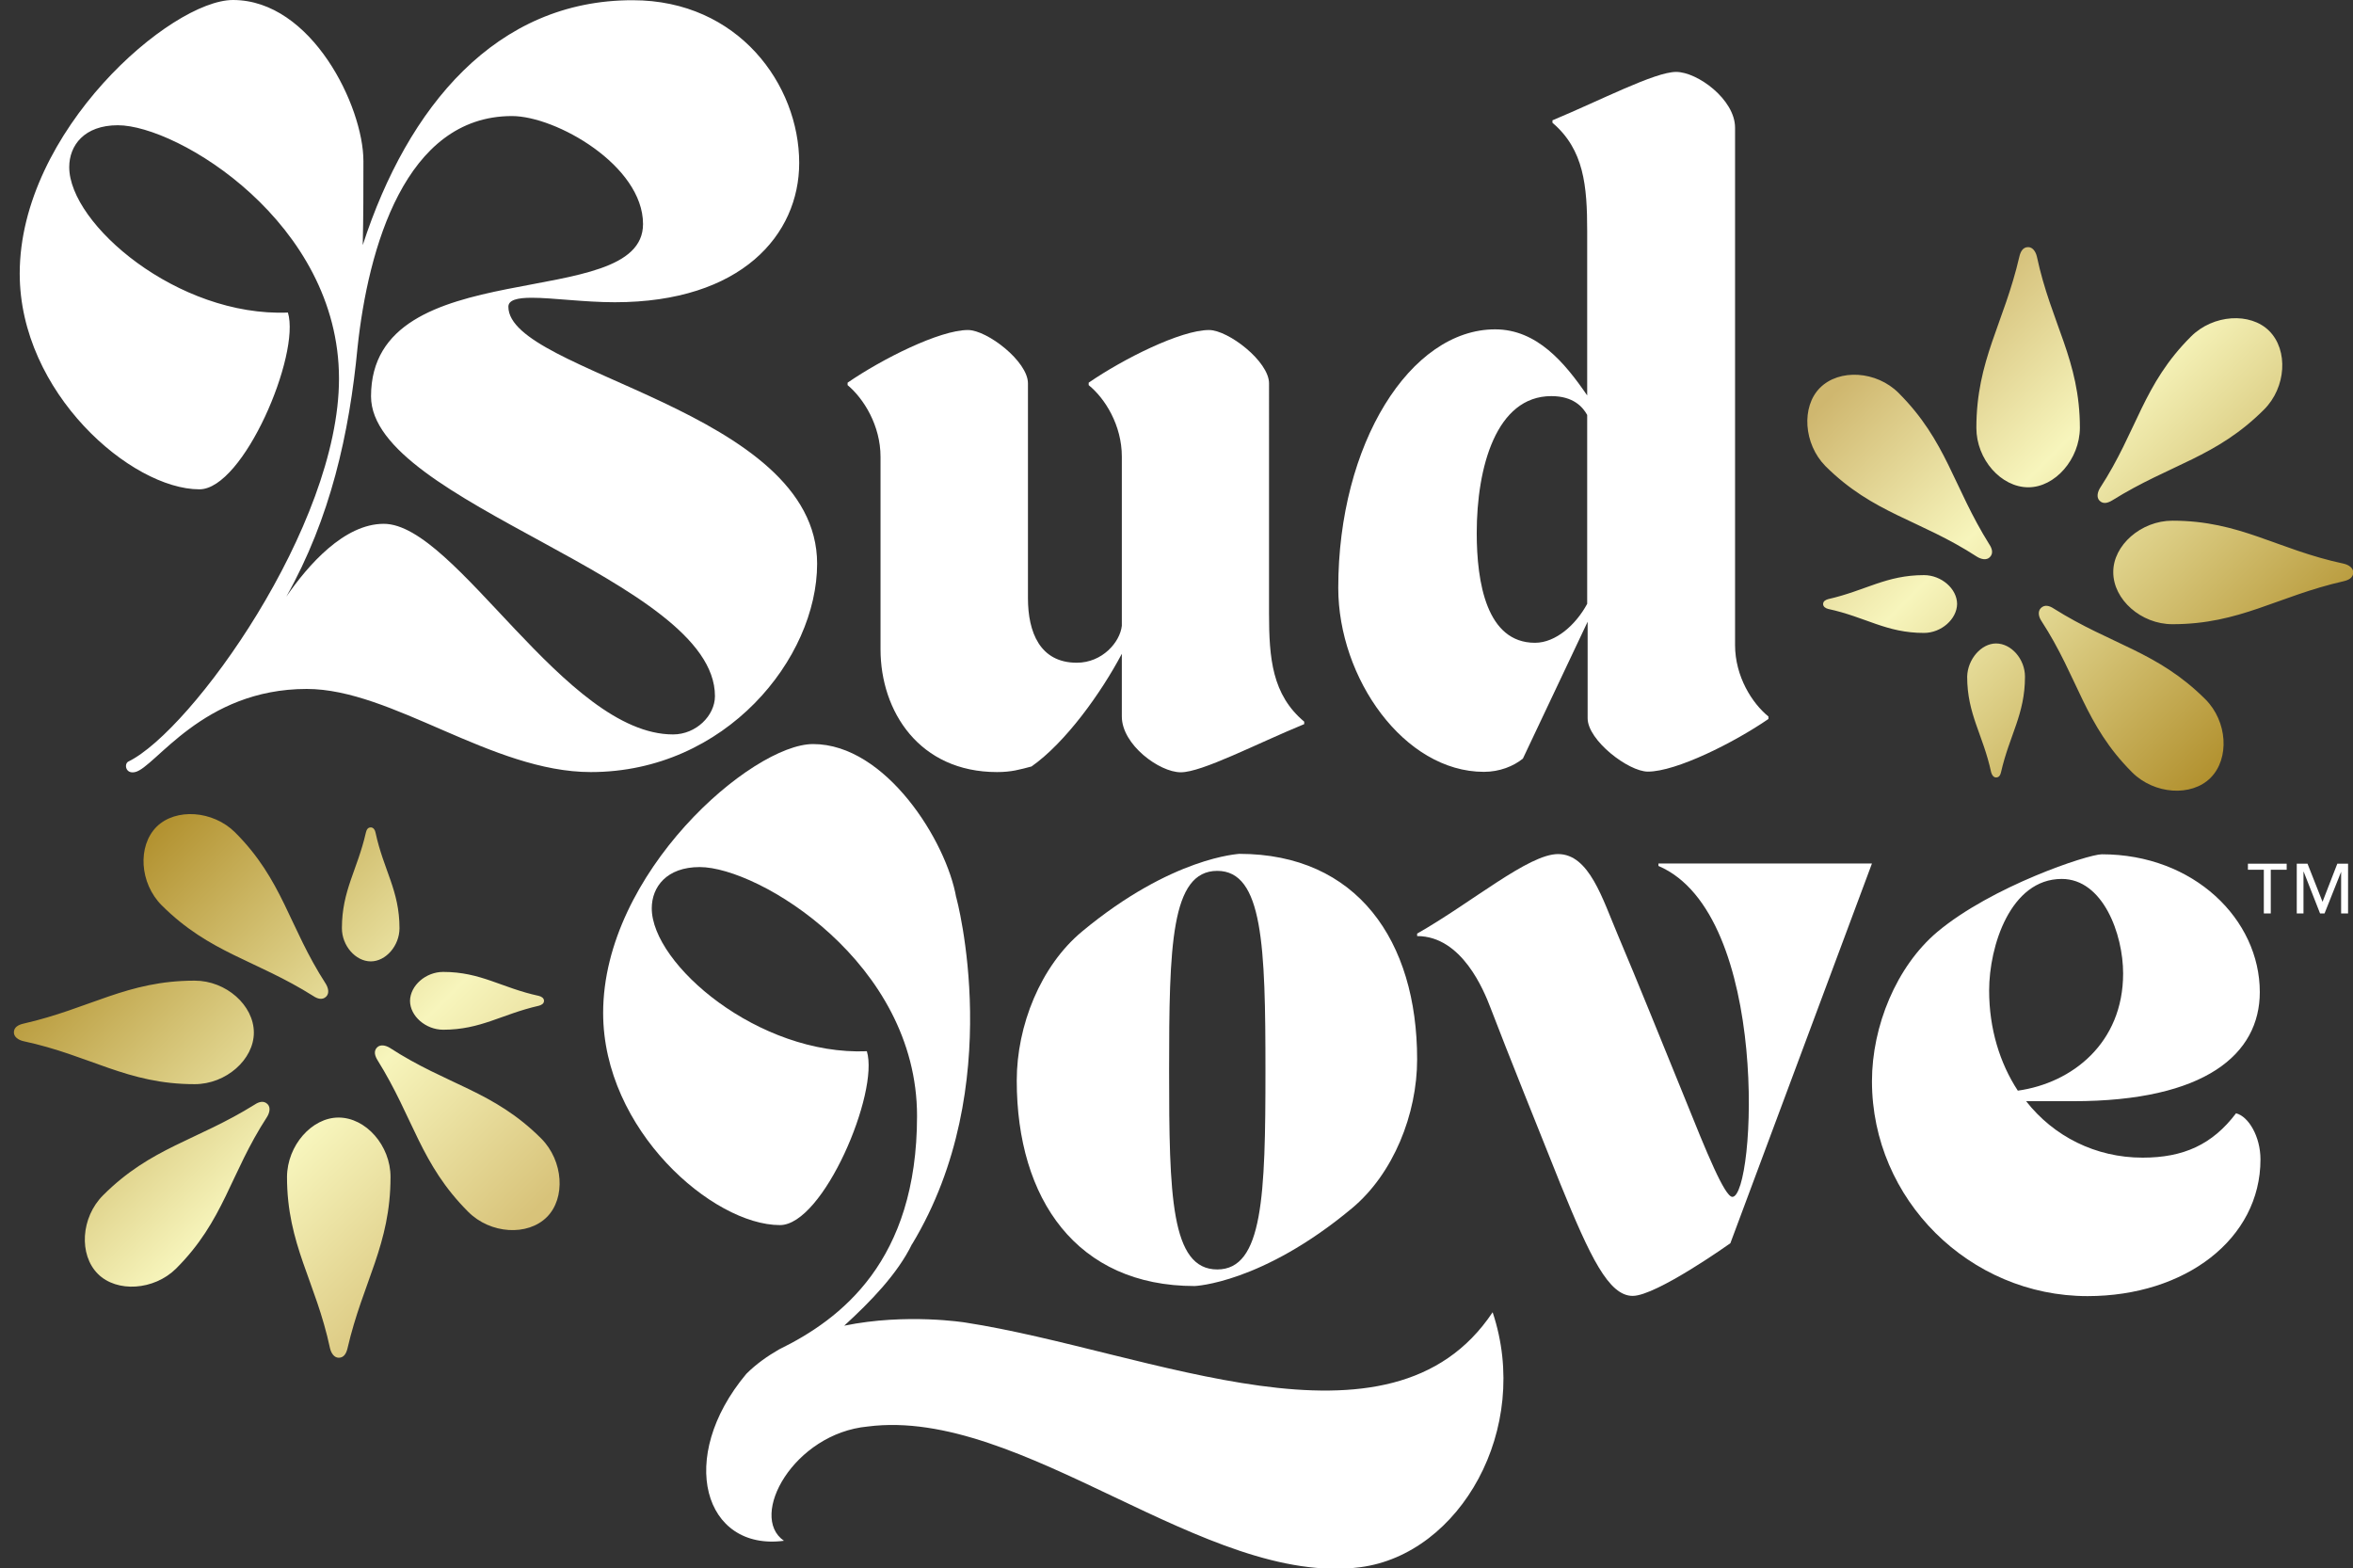
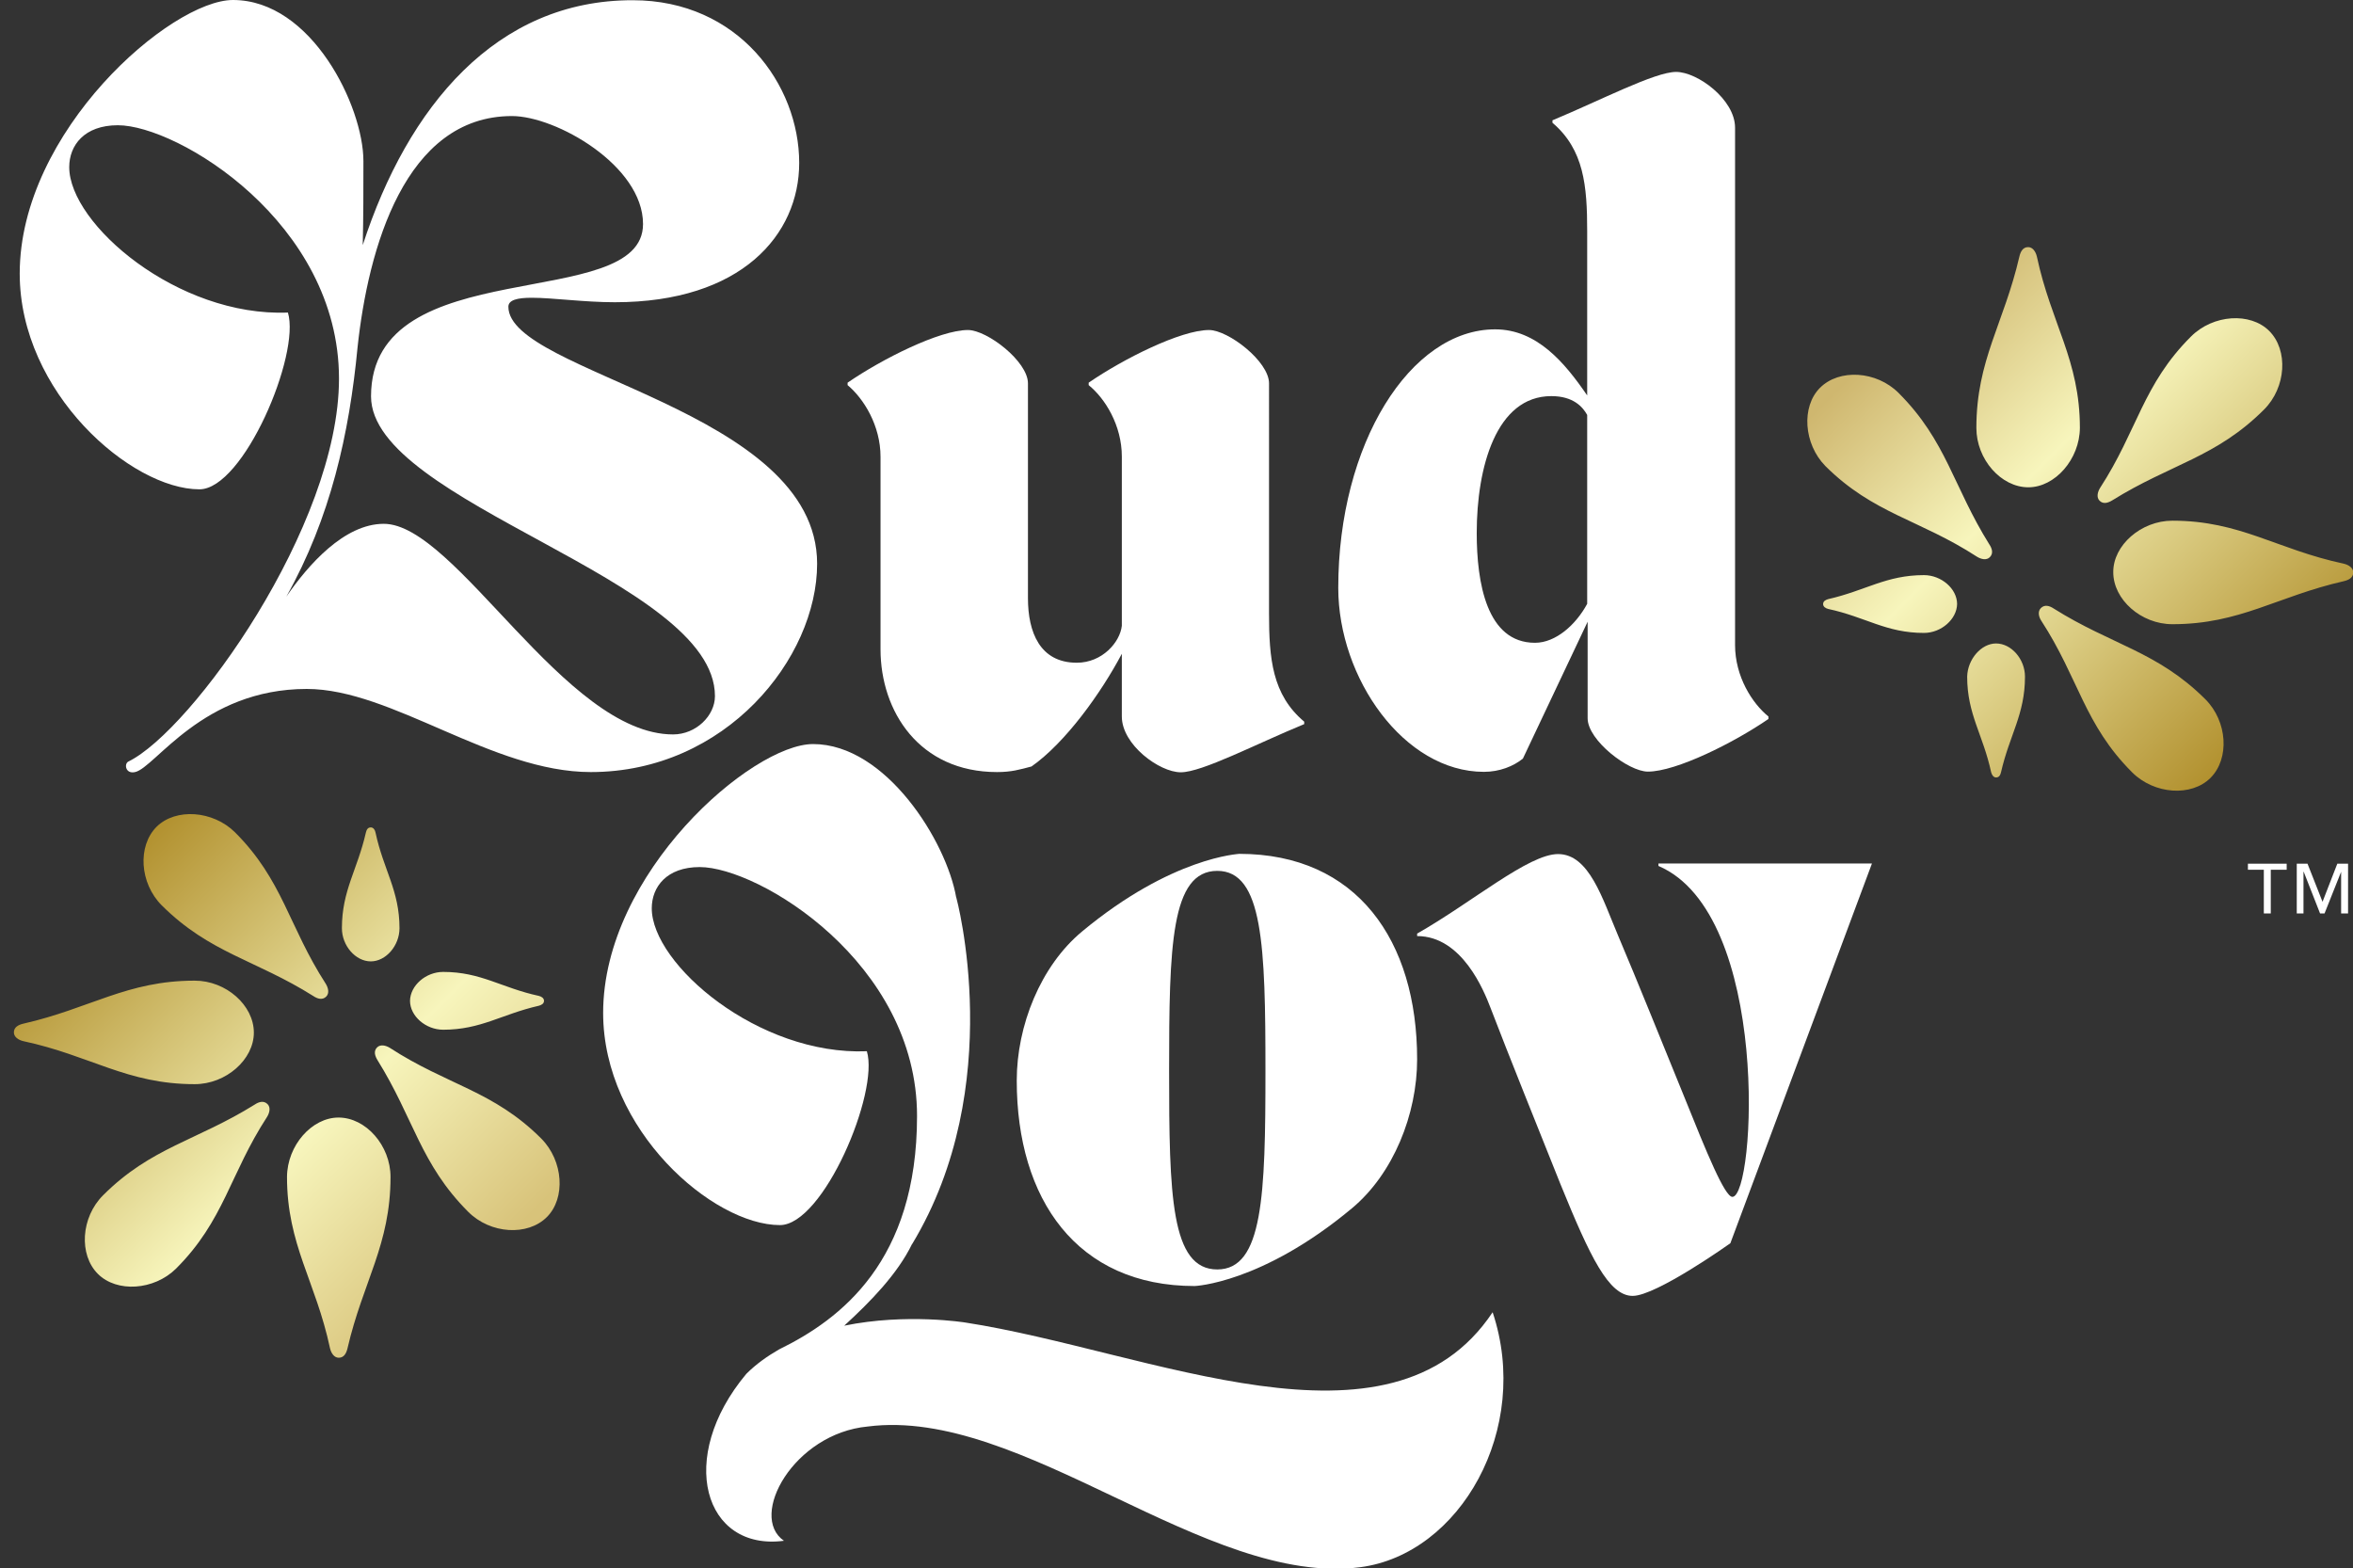
<svg xmlns="http://www.w3.org/2000/svg" version="1.1" id="Layer_1" x="0px" y="0px" viewBox="0 0 1050.2 700" style="enable-background:new 0 0 1050.2 700;" xml:space="preserve">
  <rect x="0" y="0" width="1050.2" height="700" fill="#333333" stroke="none" />
  <style type="text/css">
	.st0{fill:url(#SVGID_1_);}
	.st1{fill:#FFFFFF;}
	.st2{display:none;}
	.st3{display:inline;}
	.st4{fill:#E3C056;}
</style>
  <g>
    <g>
      <linearGradient id="SVGID_1_" gradientUnits="userSpaceOnUse" x1="304.5" y1="278.38" x2="751.95" y2="725.83" gradientTransform="matrix(1 0 0 1 0 -143.98)">
        <stop offset="0" style="stop-color:#B2912F" />
        <stop offset="0.23" style="stop-color:#F7F5BC" />
        <stop offset="0.38" style="stop-color:#D8C37A" />
        <stop offset="0.52" style="stop-color:#CFB76F" />
        <stop offset="0.62" style="stop-color:#CFB76F" />
        <stop offset="0.76" style="stop-color:#F7F5BC" />
        <stop offset="1" style="stop-color:#B2912F" />
      </linearGradient>
      <path class="st0" d="M1012.8,147.7c8.6,8.6,7.6,25.2-2.3,35.1c-21.4,21.4-41.7,24.3-67.7,40.5c-1.8,1.1-4,1.9-5.7,0.2    c-1.5-1.5-0.9-3.9,0.2-5.7c16.7-25.7,19.1-46.2,40.6-67.6C987.8,140.3,1004.4,139.3,1012.8,147.7z M890.9,287.2    c6.8,0,12.9,7,12.9,14.8c0,16.9-6.9,26-10.7,42.7c-0.3,1.2-0.8,2.3-2.2,2.3c-1.2,0-1.9-1.2-2.2-2.3c-3.6-16.8-10.7-25.8-10.7-42.7    C878.2,294.2,884.3,287.2,890.9,287.2z M858.7,282.5c-16.9,0-26-7.1-42.7-10.7c-1.2-0.3-2.3-1-2.3-2.2c0-1.3,1.2-1.9,2.3-2.2    c16.7-3.8,25.8-10.7,42.7-10.7c7.8,0,14.8,6.1,14.8,12.9C873.4,276.3,866.5,282.5,858.7,282.5z M905.3,217.5    c-12.2,0-23.2-12.5-23.2-26.5c0-30.3,12.3-46.6,19.2-76.5c0.5-2.1,1.5-4.2,3.9-4.2c2.1,0,3.4,2.1,3.9,4.2    c6.4,30,19.2,46.2,19.2,76.5C928.2,205,917.2,217.5,905.3,217.5z M969.6,232.4c30.3,0,46.5,12.8,76.5,19.2    c2.1,0.5,4.2,1.8,4.2,3.9c0,2.4-2.1,3.4-4.2,3.9c-29.9,6.8-46.2,19.2-76.5,19.2c-14,0-26.4-11-26.4-23.2    C943.1,243.4,955.6,232.4,969.6,232.4z M812.3,173.1c8.6-8.6,25.2-7.6,35.1,2.3c21.4,21.4,24.3,41.7,40.5,67.6    c1.2,1.8,1.9,4,0.2,5.7c-1.5,1.5-3.9,0.9-5.7-0.2c-25.7-16.7-46.2-19.1-67.7-40.5C805,198.1,803.9,181.5,812.3,173.1z     M951.6,344.7c-21.4-21.4-23.8-41.9-40.5-67.6c-1.2-1.8-1.7-4.2-0.2-5.7c1.7-1.7,3.9-1,5.7,0.2c25.9,16.3,46.2,19.1,67.7,40.5    c9.9,9.9,10.9,26.5,2.3,35.1C978.1,355.7,961.5,354.6,951.6,344.7z M43.7,568.6c-8.6-8.6-7.6-25.2,2.3-35.1    c21.4-21.4,41.7-24.3,67.7-40.5c1.8-1.2,4-1.9,5.7-0.2c1.5,1.5,0.9,3.9-0.2,5.7c-16.7,25.7-19.1,46.2-40.6,67.7    C68.7,576,52.1,577,43.7,568.6z M165.5,429.1c-6.8,0-12.9-7-12.9-14.8c0-16.9,6.9-26,10.7-42.7c0.3-1.2,0.8-2.3,2.2-2.3    c1.2,0,1.9,1.2,2.1,2.3c3.6,16.8,10.7,25.8,10.7,42.7C178.3,422.1,172.2,429.1,165.5,429.1z M197.8,433.8c16.9,0,26,7.1,42.7,10.7    c1.2,0.3,2.3,1,2.3,2.2c0,1.3-1.2,1.9-2.3,2.2c-16.7,3.8-25.8,10.7-42.7,10.7c-7.8,0-14.8-6.1-14.8-12.9    C183.1,439.9,190,433.8,197.8,433.8z M151.1,498.8c12.2,0,23.2,12.5,23.2,26.5c0,30.3-12.3,46.7-19.2,76.5    c-0.5,2.1-1.5,4.2-3.9,4.2c-2.1,0-3.4-2.1-3.9-4.2c-6.4-30-19.2-46.2-19.2-76.5C128.2,511.2,139.2,498.8,151.1,498.8z M86.9,483.9    c-30.3,0-46.5-12.8-76.5-19.2c-2.1-0.5-4.2-1.8-4.2-3.9c0-2.4,2.1-3.4,4.2-3.9c29.9-6.8,46.2-19.2,76.5-19.2    c14,0,26.4,11,26.4,23.2C113.3,472.9,100.9,483.9,86.9,483.9z M244.1,543.2c-8.6,8.6-25.2,7.6-35.1-2.3    c-21.4-21.4-24.3-41.7-40.5-67.7c-1.1-1.8-1.9-4-0.2-5.7c1.5-1.5,3.9-0.9,5.7,0.2c25.7,16.7,46.2,19.1,67.6,40.5    C251.5,518.2,252.5,534.8,244.1,543.2z M104.9,371.5c21.4,21.4,23.9,41.9,40.5,67.6c1.1,1.8,1.7,4.2,0.2,5.7    c-1.7,1.7-3.9,1-5.7-0.2c-25.9-16.3-46.2-19.1-67.7-40.5c-9.9-9.9-10.9-26.5-2.3-35.1C78.4,360.6,95,361.7,104.9,371.5z" />
      <g>
        <path class="st1" d="M393,203.9v85.9c0,27.7,17.3,54.8,52,54.8c6.4,0,10.1-1.1,15.4-2.5c15.1-10.6,31-32.7,40.3-50.3v28     c0,12.6,16.8,24.9,26.3,24.9s33.5-12.6,55.1-21.5v-1.1c-14.3-12-15.7-28.2-15.7-48.4V171.1c0-9.8-18.2-23.8-26.8-23.8     c-12.6,0-38.3,12.9-53.7,23.5v1.1c7.3,5.9,14.8,17.9,14.8,31.9v75.5c-0.8,7.3-8.7,16.5-20.1,16.5c-16.5,0-21.8-13.7-21.8-28.8     v-95.9c0-9.8-18.2-23.8-26.8-23.8c-12.6,0-38.3,12.9-53.7,23.5v1.1C385.5,177.9,393,189.9,393,203.9" />
        <path class="st1" d="M708.4,103.2v73.3c-10-14.6-22.4-29.5-41.1-29.5c-37.8,0-70,51-70,115.4c0,40.3,29.4,82.1,65,82.1     c7,0,13.2-2.5,17.4-5.9l28.9-61.1v43.1c0,9.8,18.2,23.8,26.9,23.8c12.6,0,38.4-12.9,53.8-23.5v-1.1c-7.3-5.9-14.9-17.9-14.9-31.9     V57c0-12.6-16.8-24.9-26.3-24.9s-33.6,12.6-55.2,21.6v1.1C707,66.8,708.4,83,708.4,103.2 M708.4,269.5c-5,9.3-14,17.4-23.3,17.4     c-21.6,0-26-26.9-26-49c0-29.4,8.7-61.1,33.3-61.1c9.8,0,14,4.8,16,8.4V269.5z" />
-         <path class="st1" d="M998,496.9c-10.6,14-23.5,19.8-41.7,19.8c-21,0-39.7-9.5-52-25.2h21c59,0,83.3-21,83.3-48.7     c0-32.4-29.4-61.5-70.5-61.5c-6.2,0-49.2,14.3-73.5,34.7c-18.2,15.4-29.1,42-29.1,66.6c0,52.8,43.6,95.9,96.2,95.9     c43.6,0,77.2-25.5,77.2-61C1008.9,507.3,1003.6,498.3,998,496.9 M887.8,442.1c0-19.8,9.5-49.8,32.4-49.8     c18.4,0,27.4,24.6,27.4,42.2c0,31-22.7,48.9-47,52.3C892.6,474.6,887.8,459.2,887.8,442.1" />
        <path class="st1" d="M740.2,385.4v1.1c50.3,21.5,43.3,147.7,33,147.7c-3.4,0-11.5-19.8-21.3-44.2c-9-22.1-21.5-53.1-29.7-72.4     c-7-16.5-12.9-36.4-26.8-36.4c-13.2,0-38.3,21.5-62.9,35.5v1.1c20.1,0,29.9,24.6,32.7,31.9c7.6,19.9,22.1,55.9,31.3,78.9     c13.2,32.4,21.5,49.8,32.2,49.8c10.6,0,43.6-23.5,43.6-23.5l63.2-169.5L740.2,385.4L740.2,385.4z" />
        <path class="st1" d="M482.9,415.8c-18.5,15.4-29.1,42-29.1,66.5c0,52.9,26.8,91.7,79.4,91.7c0,0,29.9-1.1,70.2-34.7     c18.5-15.4,29.1-42,29.1-66.5c0-52.9-26.8-91.7-79.4-91.7C553.1,381.2,523.2,382.3,482.9,415.8 M543.3,566.6     c-20.7,0-21.5-33-21.5-88.7s0.8-89.2,21.5-89.2c20.4,0,21.5,33.5,21.5,89.2S563.7,566.6,543.3,566.6" />
        <path class="st1" d="M89,218.4c19.7,0,45.2-60.2,39.5-78.9c-49.2,2-97.6-39.5-97.6-64.9c0-9.7,6.7-18.7,21.7-18.7     c26.7,0,98.7,43.5,98.7,113.1c0,65.9-65.9,157.2-94,170.9c-2,1-1.3,5.7,3,4.7c9-2,30.1-37.1,76.6-37.1     c38.1,0,82.6,37.1,126.8,37.1c60.2,0,101-50.8,101-93c0-68.9-137.8-85-137.8-114.7c0-3,4-4,10.4-4c9.4,0,23.4,2,37.1,2     c56.5,0,82.3-30.1,82.3-62.2c0-34.8-27.1-72.6-74.3-72.6C221.5,0,182,47.5,161.9,109.4c0.3-12.4,0.3-24.8,0.3-37.5     C162.2,47.5,139.1,0,104,0C76.3,0,8.8,58.5,8.8,122.1C8.8,175.3,58.6,218.4,89,218.4 M228.5,51.8c19.7,0,58.5,22.1,58.5,48.2     c0,40.1-121.4,11.7-121.4,76.9c0,47.8,153.5,81.6,153.5,133.8c0,8.7-8.4,17.1-18.7,17.1c-48.2,0-97-94-129.1-94     c-17.7,0-33.8,18.4-43.5,32.5c19.7-35.1,28.1-72.6,31.8-111.4C164.3,111.1,180.7,51.8,228.5,51.8" />
        <path class="st1" d="M666.2,585.7c-45.7,68.6-153.1,17.3-235.3,4.6c0,0-26.3-4.3-54.1,1.4c11.7-10.7,23.8-23.1,30.3-36.5v0.1     c42.7-70.7,19.7-154.8,19.7-154.8v0.2c-4.3-25.1-31.4-68.6-63.9-68.6c-27.3,0-93.7,57.5-93.7,120c0,52.3,49,94.7,78.9,94.7     c19.4,0,44.4-59.2,38.8-77.6c-48.3,2-96-38.8-96-63.8c0-9.5,6.6-18.4,21.4-18.4c26.3,0,97,42.7,97,111.1     c0,64.8-34,90.7-61.6,104.2l0,0c-5.2,3-10.2,6.5-14.6,10.9c-31.4,37.5-18.8,79.2,16.8,74.5c-16-11,4.4-47.9,37.4-51     c69-8.9,150.8,71.7,219.8,62.8C651.7,693.7,683.6,637.8,666.2,585.7z" />
      </g>
    </g>
    <g>
      <g>
        <polygon class="st1" points="1029.9,385.5 1025.1,385.5 1025.1,407.7 1028.1,407.7 1028.1,389.1 1028.2,389.1 1035.5,407.7      1037.5,407.7 1044.9,389.1 1044.9,389.1 1044.9,407.7 1048,407.7 1048,385.5 1043.2,385.5 1036.6,402.5 1036.6,402.5    " />
        <polygon class="st1" points="1013.5,388.2 1020.6,388.2 1020.6,385.5 1003.3,385.5 1003.3,388.2 1010.4,388.2 1010.4,407.7      1013.5,407.7    " />
      </g>
    </g>
  </g>
  <g class="st2">
    <g class="st3">
-       <path class="st4" d="M1012.8,147.7c8.6,8.6,7.6,25.2-2.3,35.1c-21.4,21.4-41.7,24.3-67.7,40.5c-1.8,1.1-4,1.9-5.7,0.2    c-1.5-1.5-0.9-3.9,0.2-5.7c16.7-25.7,19.1-46.2,40.6-67.6C987.8,140.3,1004.4,139.3,1012.8,147.7z M890.9,287.2    c6.8,0,12.9,7,12.9,14.8c0,16.9-6.9,26-10.7,42.7c-0.3,1.2-0.8,2.3-2.2,2.3c-1.2,0-1.9-1.2-2.2-2.3c-3.6-16.8-10.7-25.8-10.7-42.7    C878.2,294.2,884.3,287.2,890.9,287.2z M858.7,282.5c-16.9,0-26-7.1-42.7-10.7c-1.2-0.3-2.3-1-2.3-2.2c0-1.3,1.2-1.9,2.3-2.2    c16.7-3.8,25.8-10.7,42.7-10.7c7.8,0,14.8,6.1,14.8,12.9C873.4,276.3,866.5,282.5,858.7,282.5z M905.3,217.5    c-12.2,0-23.2-12.5-23.2-26.5c0-30.3,12.3-46.6,19.2-76.5c0.5-2.1,1.5-4.2,3.9-4.2c2.1,0,3.4,2.1,3.9,4.2    c6.4,30,19.2,46.2,19.2,76.5C928.2,205,917.2,217.5,905.3,217.5z M969.6,232.4c30.3,0,46.5,12.8,76.5,19.2    c2.1,0.5,4.2,1.8,4.2,3.9c0,2.4-2.1,3.4-4.2,3.9c-29.9,6.8-46.2,19.2-76.5,19.2c-14,0-26.4-11-26.4-23.2    C943.1,243.4,955.6,232.4,969.6,232.4z M812.3,173.1c8.6-8.6,25.2-7.6,35.1,2.3c21.4,21.4,24.3,41.7,40.5,67.6    c1.2,1.8,1.9,4,0.2,5.7c-1.5,1.5-3.9,0.9-5.7-0.2c-25.7-16.7-46.2-19.1-67.7-40.5C805,198.1,803.9,181.5,812.3,173.1z     M951.6,344.7c-21.4-21.4-23.8-41.9-40.5-67.6c-1.2-1.8-1.7-4.2-0.2-5.7c1.7-1.7,3.9-1,5.7,0.2c25.9,16.3,46.2,19.1,67.7,40.5    c9.9,9.9,10.9,26.5,2.3,35.1C978.1,355.7,961.5,354.6,951.6,344.7z M43.7,568.6c-8.6-8.6-7.6-25.2,2.3-35.1    c21.4-21.4,41.7-24.3,67.7-40.5c1.8-1.2,4-1.9,5.7-0.2c1.5,1.5,0.9,3.9-0.2,5.7c-16.7,25.7-19.1,46.2-40.6,67.7    C68.7,576,52.1,577,43.7,568.6z M165.5,429.1c-6.8,0-12.9-7-12.9-14.8c0-16.9,6.9-26,10.7-42.7c0.3-1.2,0.8-2.3,2.2-2.3    c1.2,0,1.9,1.2,2.1,2.3c3.6,16.8,10.7,25.8,10.7,42.7C178.3,422.1,172.2,429.1,165.5,429.1z M197.8,433.8c16.9,0,26,7.1,42.7,10.7    c1.2,0.3,2.3,1,2.3,2.2c0,1.3-1.2,1.9-2.3,2.2c-16.7,3.8-25.8,10.7-42.7,10.7c-7.8,0-14.8-6.1-14.8-12.9    C183.1,439.9,190,433.8,197.8,433.8z M151.1,498.8c12.2,0,23.2,12.5,23.2,26.5c0,30.3-12.3,46.7-19.2,76.5    c-0.5,2.1-1.5,4.2-3.9,4.2c-2.1,0-3.4-2.1-3.9-4.2c-6.4-30-19.2-46.2-19.2-76.5C128.2,511.2,139.2,498.8,151.1,498.8z M86.9,483.9    c-30.3,0-46.5-12.8-76.5-19.2c-2.1-0.5-4.2-1.8-4.2-3.9c0-2.4,2.1-3.4,4.2-3.9c29.9-6.8,46.2-19.2,76.5-19.2    c14,0,26.4,11,26.4,23.2C113.3,472.9,100.9,483.9,86.9,483.9z M244.1,543.2c-8.6,8.6-25.2,7.6-35.1-2.3    c-21.4-21.4-24.3-41.7-40.5-67.7c-1.1-1.8-1.9-4-0.2-5.7c1.5-1.5,3.9-0.9,5.7,0.2c25.7,16.7,46.2,19.1,67.6,40.5    C251.5,518.2,252.5,534.8,244.1,543.2z M104.9,371.5c21.4,21.4,23.9,41.9,40.5,67.6c1.1,1.8,1.7,4.2,0.2,5.7    c-1.7,1.7-3.9,1-5.7-0.2c-25.9-16.3-46.2-19.1-67.7-40.5c-9.9-9.9-10.9-26.5-2.3-35.1C78.4,360.6,95,361.7,104.9,371.5z" />
      <g>
        <path class="st1" d="M393,203.9v85.9c0,27.7,17.3,54.8,52,54.8c6.4,0,10.1-1.1,15.4-2.5c15.1-10.6,31-32.7,40.3-50.3v28     c0,12.6,16.8,24.9,26.3,24.9s33.5-12.6,55.1-21.5v-1.1c-14.3-12-15.7-28.2-15.7-48.4V171.1c0-9.8-18.2-23.8-26.8-23.8     c-12.6,0-38.3,12.9-53.7,23.5v1.1c7.3,5.9,14.8,17.9,14.8,31.9v75.5c-0.8,7.3-8.7,16.5-20.1,16.5c-16.5,0-21.8-13.7-21.8-28.8     v-95.9c0-9.8-18.2-23.8-26.8-23.8c-12.6,0-38.3,12.9-53.7,23.5v1.1C385.5,177.9,393,189.9,393,203.9" />
        <path class="st1" d="M708.4,103.2v73.3c-10-14.6-22.4-29.5-41.1-29.5c-37.8,0-70,51-70,115.4c0,40.3,29.4,82.1,65,82.1     c7,0,13.2-2.5,17.4-5.9l28.9-61.1v43.1c0,9.8,18.2,23.8,26.9,23.8c12.6,0,38.4-12.9,53.8-23.5v-1.1c-7.3-5.9-14.9-17.9-14.9-31.9     V57c0-12.6-16.8-24.9-26.3-24.9s-33.6,12.6-55.2,21.6v1.1C707,66.8,708.4,83,708.4,103.2 M708.4,269.5c-5,9.3-14,17.4-23.3,17.4     c-21.6,0-26-26.9-26-49c0-29.4,8.7-61.1,33.3-61.1c9.8,0,14,4.8,16,8.4V269.5z" />
        <path class="st1" d="M998,496.9c-10.6,14-23.5,19.8-41.7,19.8c-21,0-39.7-9.5-52-25.2h21c59,0,83.3-21,83.3-48.7     c0-32.4-29.4-61.5-70.5-61.5c-6.2,0-49.2,14.3-73.5,34.7c-18.2,15.4-29.1,42-29.1,66.6c0,52.8,43.6,95.9,96.2,95.9     c43.6,0,77.2-25.5,77.2-61C1008.9,507.3,1003.6,498.3,998,496.9 M887.8,442.1c0-19.8,9.5-49.8,32.4-49.8     c18.4,0,27.4,24.6,27.4,42.2c0,31-22.7,48.9-47,52.3C892.6,474.6,887.8,459.2,887.8,442.1" />
-         <path class="st1" d="M740.2,385.4v1.1c50.3,21.5,43.3,147.7,33,147.7c-3.4,0-11.5-19.8-21.3-44.2c-9-22.1-21.5-53.1-29.7-72.4     c-7-16.5-12.9-36.4-26.8-36.4c-13.2,0-38.3,21.5-62.9,35.5v1.1c20.1,0,29.9,24.6,32.7,31.9c7.6,19.9,22.1,55.9,31.3,78.9     c13.2,32.4,21.5,49.8,32.2,49.8c10.6,0,43.6-23.5,43.6-23.5l63.2-169.5L740.2,385.4L740.2,385.4z" />
        <path class="st1" d="M482.9,415.8c-18.5,15.4-29.1,42-29.1,66.5c0,52.9,26.8,91.7,79.4,91.7c0,0,29.9-1.1,70.2-34.7     c18.5-15.4,29.1-42,29.1-66.5c0-52.9-26.8-91.7-79.4-91.7C553.1,381.2,523.2,382.3,482.9,415.8 M543.3,566.6     c-20.7,0-21.5-33-21.5-88.7s0.8-89.2,21.5-89.2c20.4,0,21.5,33.5,21.5,89.2S563.7,566.6,543.3,566.6" />
        <path class="st1" d="M89,218.4c19.7,0,45.2-60.2,39.5-78.9c-49.2,2-97.6-39.5-97.6-64.9c0-9.7,6.7-18.7,21.7-18.7     c26.7,0,98.7,43.5,98.7,113.1c0,65.9-65.9,157.2-94,170.9c-2,1-1.3,5.7,3,4.7c9-2,30.1-37.1,76.6-37.1     c38.1,0,82.6,37.1,126.8,37.1c60.2,0,101-50.8,101-93c0-68.9-137.8-85-137.8-114.7c0-3,4-4,10.4-4c9.4,0,23.4,2,37.1,2     c56.5,0,82.3-30.1,82.3-62.2c0-34.8-27.1-72.6-74.3-72.6C221.5,0,182,47.5,161.9,109.4c0.3-12.4,0.3-24.8,0.3-37.5     C162.2,47.5,139.1,0,104,0C76.3,0,8.8,58.5,8.8,122.1C8.8,175.3,58.6,218.4,89,218.4 M228.5,51.8c19.7,0,58.5,22.1,58.5,48.2     c0,40.1-121.4,11.7-121.4,76.9c0,47.8,153.5,81.6,153.5,133.8c0,8.7-8.4,17.1-18.7,17.1c-48.2,0-97-94-129.1-94     c-17.7,0-33.8,18.4-43.5,32.5c19.7-35.1,28.1-72.6,31.8-111.4C164.3,111.1,180.7,51.8,228.5,51.8" />
        <path class="st1" d="M666.2,585.7c-45.7,68.6-153.1,17.3-235.3,4.6c0,0-26.3-4.3-54.1,1.4c11.7-10.7,23.8-23.1,30.3-36.5v0.1     c42.7-70.7,19.7-154.8,19.7-154.8v0.2c-4.3-25.1-31.4-68.6-63.9-68.6c-27.3,0-93.7,57.5-93.7,120c0,52.3,49,94.7,78.9,94.7     c19.4,0,44.4-59.2,38.8-77.6c-48.3,2-96-38.8-96-63.8c0-9.5,6.6-18.4,21.4-18.4c26.3,0,97,42.7,97,111.1     c0,64.8-34,90.7-61.6,104.2l0,0c-5.2,3-10.2,6.5-14.6,10.9c-31.4,37.5-18.8,79.2,16.8,74.5c-16-11,4.4-47.9,37.4-51     c69-8.9,150.8,71.7,219.8,62.8C651.7,693.7,683.6,637.8,666.2,585.7z" />
      </g>
    </g>
    <g class="st3">
      <g>
        <polygon class="st1" points="1029.9,385.5 1025.1,385.5 1025.1,407.7 1028.1,407.7 1028.1,389.1 1028.2,389.1 1035.5,407.7      1037.5,407.7 1044.9,389.1 1044.9,389.1 1044.9,407.7 1048,407.7 1048,385.5 1043.2,385.5 1036.6,402.5 1036.6,402.5    " />
        <polygon class="st1" points="1013.5,388.2 1020.6,388.2 1020.6,385.5 1003.3,385.5 1003.3,388.2 1010.4,388.2 1010.4,407.7      1013.5,407.7    " />
      </g>
    </g>
  </g>
</svg>